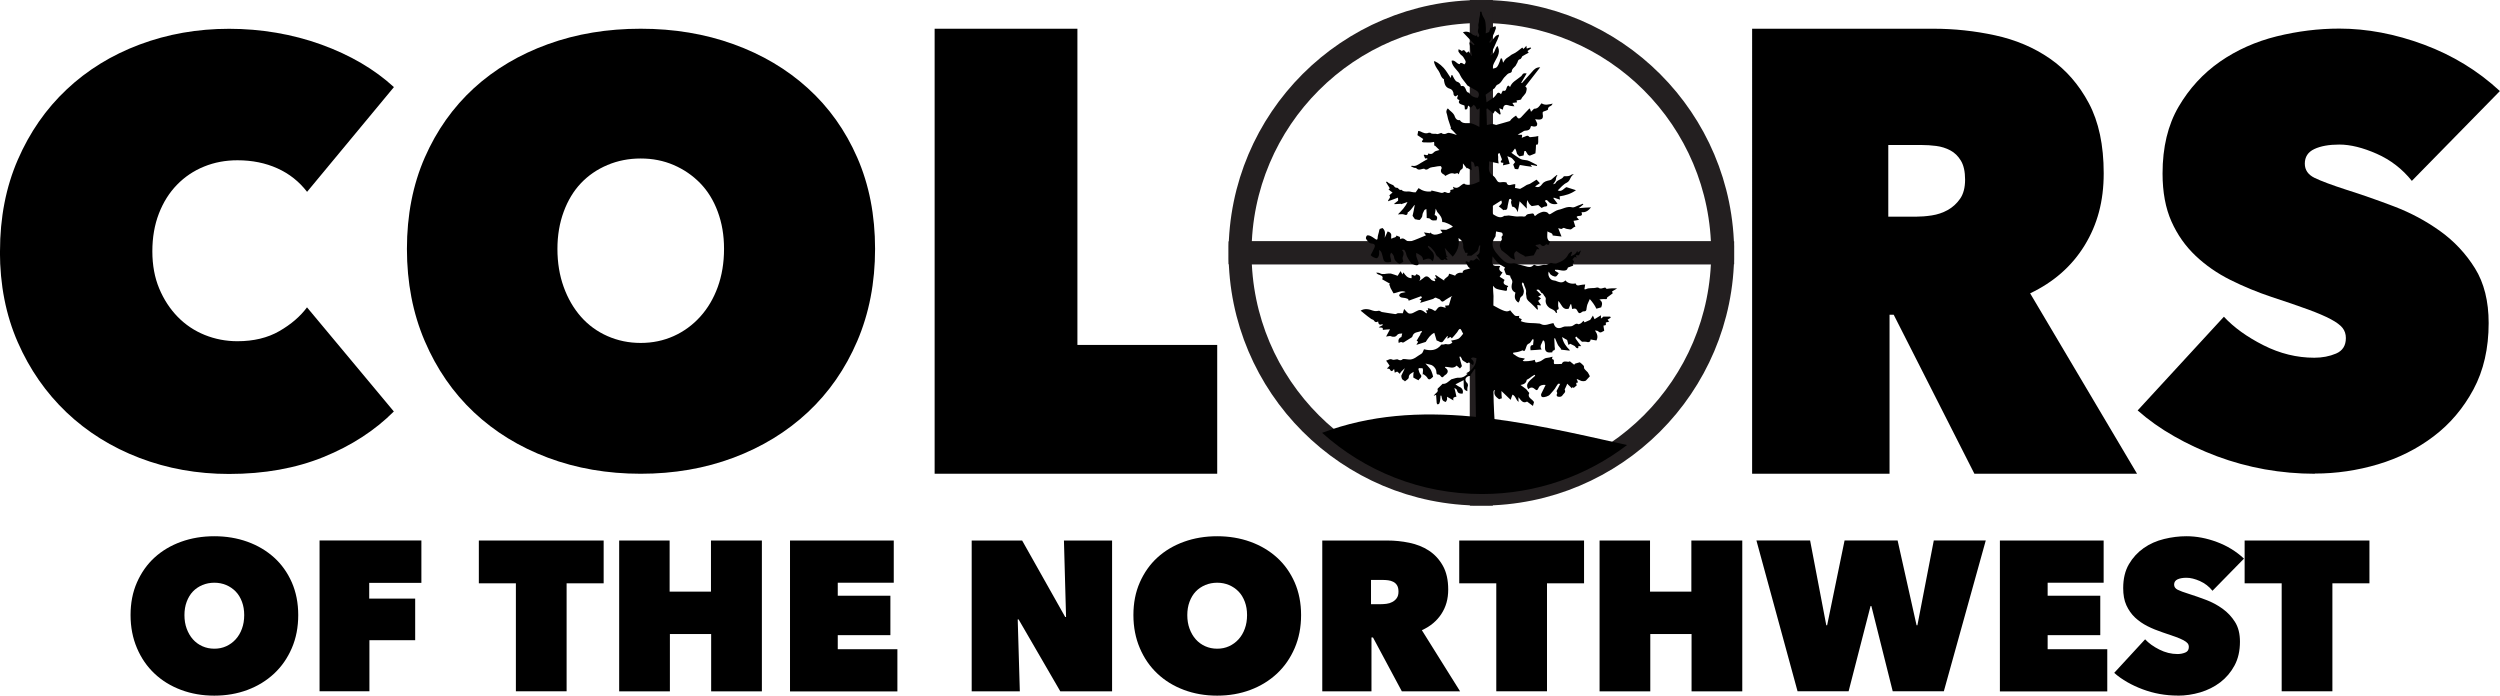
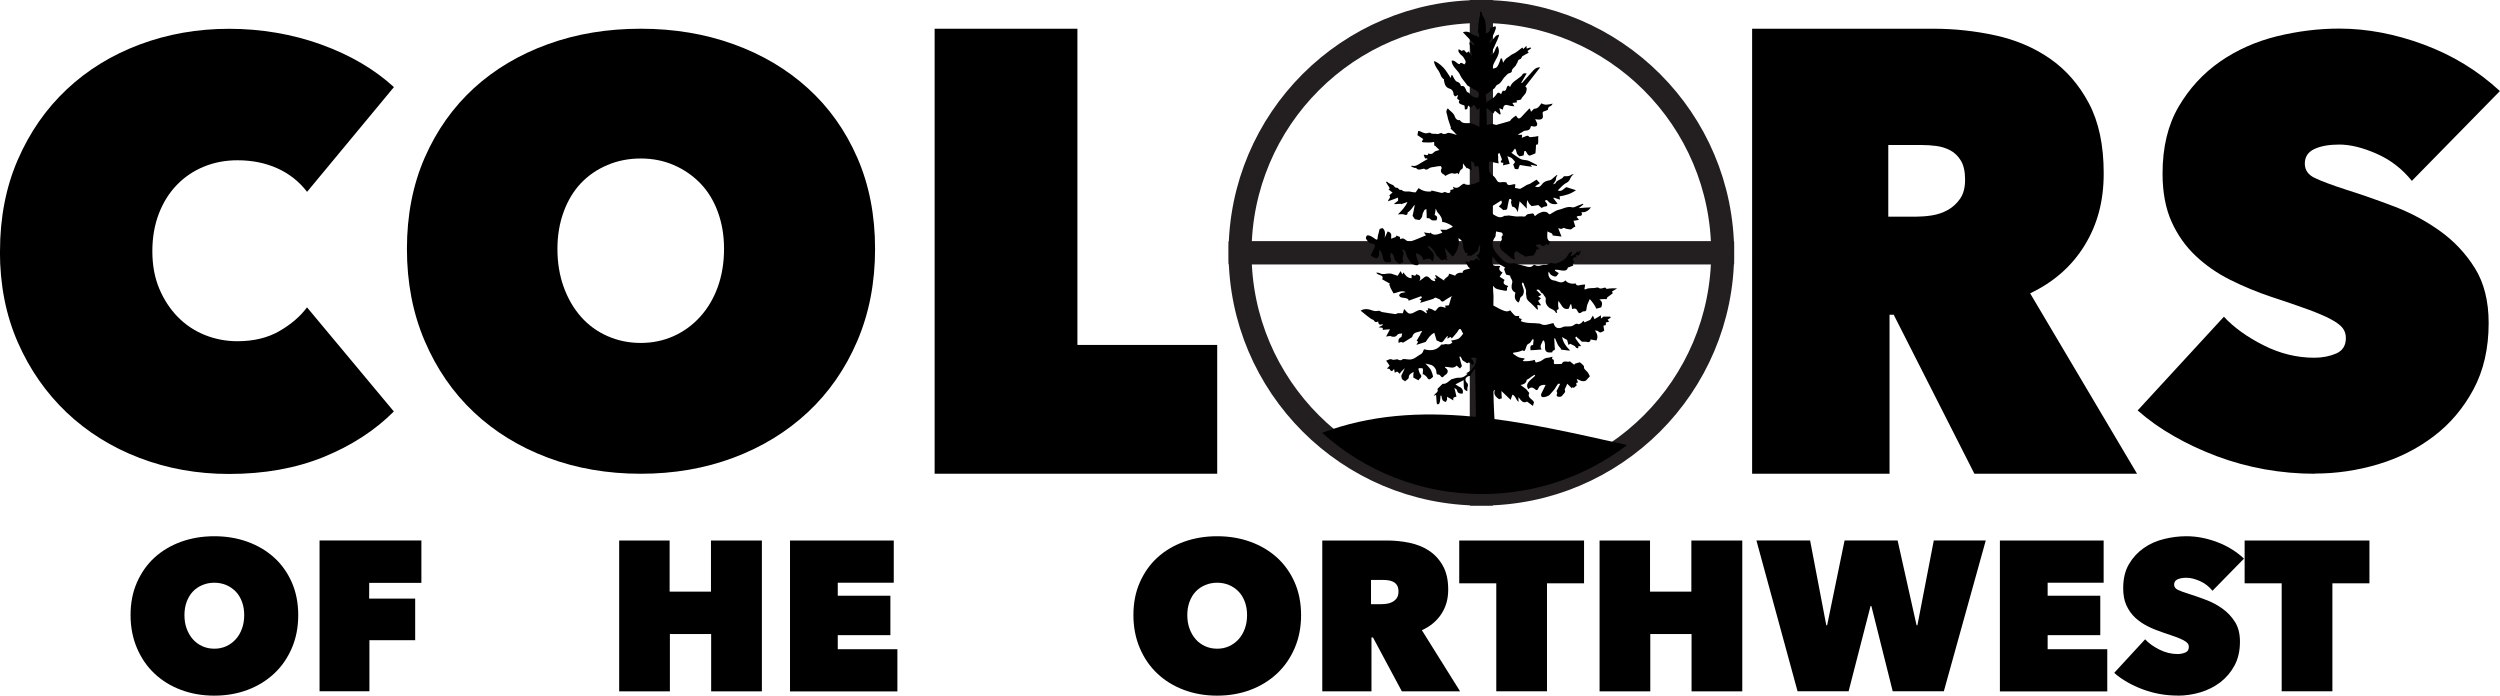
<svg xmlns="http://www.w3.org/2000/svg" id="Layer_2" data-name="Layer 2" viewBox="0 0 378.57 105.33">
  <defs>
    <style>
      .cls-1 {
        stroke-width: 0px;
      }

      .cls-2 {
        fill: none;
        stroke: #231f20;
        stroke-miterlimit: 10;
        stroke-width: 3.48px;
      }
    </style>
  </defs>
  <g id="Layer_1-2" data-name="Layer 1">
    <g>
      <g>
        <g>
          <path class="cls-1" d="m0,38.05c0-5.1.9-9.73,2.7-13.87,1.8-4.14,4.26-7.69,7.39-10.63,3.12-2.94,6.8-5.21,11.04-6.8,4.24-1.59,8.75-2.39,13.56-2.39s9.58.8,13.97,2.39c4.38,1.59,8.05,3.74,10.99,6.44l-13.15,15.86c-1.2-1.56-2.7-2.75-4.5-3.56-1.8-.81-3.81-1.22-6.04-1.22-1.8,0-3.48.31-5.05.95-1.56.63-2.93,1.55-4.1,2.75-1.17,1.2-2.09,2.66-2.75,4.37-.66,1.71-.99,3.62-.99,5.72s.35,3.98,1.04,5.63c.69,1.65,1.62,3.08,2.79,4.28,1.17,1.2,2.54,2.12,4.1,2.75,1.56.63,3.21.95,4.95.95,2.46,0,4.58-.51,6.35-1.53,1.77-1.02,3.17-2.22,4.19-3.6l13.15,15.77c-2.88,2.88-6.43,5.18-10.63,6.89-4.2,1.71-8.98,2.57-14.33,2.57-4.81,0-9.32-.81-13.56-2.43-4.23-1.62-7.91-3.92-11.04-6.89-3.12-2.97-5.59-6.52-7.39-10.63-1.8-4.11-2.7-8.69-2.7-13.74Z" />
          <path class="cls-1" d="m61.62,37.69c0-5.1.9-9.72,2.7-13.83,1.8-4.11,4.28-7.61,7.43-10.5,3.15-2.88,6.89-5.1,11.22-6.67s9.01-2.34,14.05-2.34,9.73.78,14.05,2.34,8.08,3.78,11.26,6.67c3.18,2.88,5.68,6.38,7.48,10.5,1.8,4.11,2.7,8.72,2.7,13.83s-.9,9.76-2.7,13.96c-1.8,4.2-4.29,7.79-7.48,10.77-3.18,2.97-6.94,5.27-11.26,6.89s-9.01,2.43-14.05,2.43-9.73-.81-14.05-2.43-8.06-3.92-11.22-6.89c-3.15-2.97-5.63-6.56-7.43-10.77-1.8-4.2-2.7-8.86-2.7-13.96Zm22.79,0c0,2.1.32,4.02.95,5.77.63,1.74,1.5,3.24,2.61,4.5,1.11,1.26,2.45,2.24,4.01,2.93,1.56.69,3.24,1.04,5.04,1.04s3.47-.35,5-1.04c1.53-.69,2.87-1.67,4.01-2.93,1.14-1.26,2.03-2.76,2.66-4.5.63-1.74.95-3.66.95-5.77s-.32-3.92-.95-5.63c-.63-1.71-1.52-3.15-2.66-4.32-1.14-1.17-2.48-2.09-4.01-2.75s-3.2-.99-5-.99-3.48.33-5.04.99c-1.56.66-2.9,1.58-4.01,2.75-1.11,1.17-1.98,2.61-2.61,4.32-.63,1.71-.95,3.59-.95,5.63Z" />
          <path class="cls-1" d="m141.53,4.35h21.62v47.88h21.17v19.51h-42.79V4.35Z" />
          <path class="cls-1" d="m265.32,4.35h27.48c3.12,0,6.23.33,9.32,1,3.09.67,5.86,1.84,8.29,3.52,2.43,1.68,4.4,3.94,5.9,6.76,1.5,2.82,2.25,6.36,2.25,10.61s-.96,7.76-2.88,10.9c-1.92,3.14-4.67,5.57-8.26,7.28l16.19,27.32h-24.63l-12.22-24.08h-.63v24.08h-20.81V4.35Zm20.63,28.46h4.2c.72,0,1.51-.06,2.37-.19.86-.13,1.67-.4,2.41-.81.74-.41,1.37-.98,1.88-1.71.51-.73.76-1.7.76-2.9s-.21-2.16-.63-2.86c-.42-.7-.95-1.22-1.61-1.57-.66-.35-1.37-.57-2.14-.67-.78-.1-1.49-.14-2.15-.14h-5.1v10.85Z" />
          <path class="cls-1" d="m350.55,71.74c-2.58,0-5.12-.23-7.61-.67-2.49-.45-4.9-1.11-7.21-1.97-2.31-.87-4.49-1.88-6.53-3.05-2.04-1.16-3.87-2.46-5.5-3.9l13.06-14.19c1.5,1.62,3.5,3.06,5.99,4.32,2.49,1.26,5.06,1.89,7.7,1.89,1.2,0,2.3-.21,3.29-.63.99-.42,1.49-1.2,1.49-2.35,0-.6-.17-1.11-.5-1.53-.33-.42-.92-.86-1.76-1.31-.84-.45-2-.95-3.47-1.49-1.47-.54-3.32-1.17-5.54-1.9-2.16-.72-4.23-1.58-6.22-2.57-1.98-.99-3.74-2.21-5.27-3.66s-2.75-3.17-3.65-5.19-1.35-4.44-1.35-7.27c0-3.97.81-7.34,2.43-10.11,1.62-2.77,3.71-5.04,6.26-6.82,2.55-1.77,5.42-3.05,8.6-3.84,3.18-.78,6.34-1.17,9.46-1.17,4.2,0,8.48.81,12.84,2.43,4.35,1.62,8.18,3.96,11.49,7.03l-13.33,13.6c-1.44-1.8-3.21-3.17-5.31-4.1-2.1-.93-4-1.4-5.68-1.4-1.56,0-2.82.23-3.78.68-.96.45-1.44,1.19-1.44,2.21,0,.96.5,1.68,1.49,2.16.99.48,2.6,1.08,4.82,1.8,2.28.72,4.69,1.56,7.21,2.52,2.52.96,4.85,2.21,6.98,3.74,2.13,1.53,3.89,3.41,5.27,5.63,1.38,2.22,2.07,4.99,2.07,8.29,0,3.84-.77,7.19-2.3,10.04-1.53,2.85-3.54,5.23-6.04,7.12-2.49,1.89-5.3,3.3-8.42,4.23-3.12.93-6.31,1.4-9.55,1.4Z" />
        </g>
        <g>
          <g>
            <path class="cls-2" d="m187.78,38.28c0,20.18,16.36,36.54,36.54,36.54v-36.54h-36.54Z" />
            <path class="cls-2" d="m224.32,1.74v36.54h36.54c0-20.18-16.36-36.54-36.54-36.54Z" />
            <path class="cls-2" d="m224.32,1.74c-20.18,0-36.54,16.36-36.54,36.54h36.54V1.74Z" />
            <path class="cls-2" d="m224.32,74.82c20.18,0,36.54-16.36,36.54-36.54h-36.54v36.54Z" />
          </g>
          <path class="cls-1" d="m230.75,56.29s-.11-.11-.14-.18c-.59.46-1.14.88-1.77,1.37.14.15.32.37.54.55.27-.79.57-1.43,1.37-1.74Zm-1.29-3.62h-.15c-.07-.15-.18-.29-.17-.47v-.76c.01-.11-.06-.18-.09-.29-.07.07-.11.11-.18.18s-.11.18-.19.21c-.29.18-.59.31-.88.53.46.48.89.88,1.32,1.32.11-.29.23-.5.3-.71h.04Zm-1.33,3.72c-.28-.54-.09-1.04.03-1.58-.95.52-1.07,1.06-.43,1.65.18.18.32.15.44-.03l-.04-.04Zm.43-34.53c-.44-.04-.66.1-.63.42,0,.11.11.22.21.29.04,0,.22-.1.26-.18.08-.14.08-.32.15-.54Zm-.73,13.05c.04-.22.08-.39.12-.57-.25,0-.51-.04-.91-.09.18.33.28.54.39.8.18-.07.33-.1.4-.14Zm-1.7-6.94c.19-.39-.06-.5-.35-.69.06.54.09,1.01.16,1.48h.15c0-.25-.03-.54.09-.75l-.04-.04Zm-2.06,18.68v-.72s-.1,0-.1,0v.72s.1,0,.1,0Zm-.28,6.11s-.07-.15-.14-.15c-.18-.07-.36-.11-.54-.15-.04.32.28.62.5.51.07,0,.15-.14.15-.21h.04Zm-.1-20.58s.04-.07.07-.07c-.03-.11-.07-.22-.1-.29-.03-.11-.11-.22-.14-.33,0,0-.11,0-.11.03,0,.14,0,.29.07.4.03.11.14.18.25.26h-.04Zm-.24,12.55c0-.54-.27-1.01.03-1.55,0,0-.14-.15-.25-.22-.07.07-.18.18-.19.25-.08.5-.13.97-.21,1.51h.58s.04.01.04.01Zm-.51-8.79q.08-.29-.25-.4c0,.4.06.76.09,1.15h.15c0-.18,0-.32,0-.5v-.29s0,.04,0,.04Zm-1.09-2.5c-.36-.37-.75-.77-1.18-1.21,0,.36-.05.57-.05.83,0,.32-.01.68-.52.75.1.25.17.47.28.69.51-.35.99-.67,1.47-1.02v-.04Zm-3.31,21.79c.04-.25.12-.43.08-.47-.11-.11-.29-.15-.43-.22,0,0-.04.07-.07.11.11.15.21.33.43.58Zm7.87,18.94c-.03-.54-.09-1.07-.08-1.61-.06-1.19-.03-2.38-.01-3.56.02-1.37.05-2.74.07-4.1-.02-.83-.12-1.66-.14-2.49-.06-1.01-.08-2.05-.1-3.09.01-.07.08-.17.08-.24h.12c-.23.72.2,1.04.66,1.38.15-.07.34-.14.41-.14-.03-.36-.06-.72-.06-1.11.5.48.93.9,1.4,1.34.07-.24.15-.5.27-.79.5.2.5.8.93,1.1-.03-.25-.03-.43-.02-.72.39.48.67,1.02,1.3.67.28.22.6.44.89.66.05-.22.12-.39.16-.58-.22-.46-1.09-.66-.71-1.38-.15-.14-.25-.32-.39-.48-.03-.07-.1-.1-.14-.14-.22-.19-.48-.34-.8-.59.56-.1.85-.31.93-.74,0-.07.1-.1.19-.14.19-.1.37-.24.54-.38.15-.12.49-.29.49-.29l.07.15c-1.11.95-1.48,1.31-1.05,2.03.29-.24.56-.38.95-.05.35.32.43.25.65-.21.12-.29.59-.46,1.03-.38-.23.43-.38.82-.6,1.22-.15.21-.12.53.09.61.25.1.99-.13,1.17-.38.19-.21.34-.38.52-.6.07-.07.15-.17.22-.28.15-.25.3-.5.49-.75,0,0,.15,0,.32.01-.22.43-.37.78-.56,1.1.03.1.14.29.1.36-.2.36.02.51.28.51.15.03.44-.06.51-.21.15-.28.59-.45.35-.89v-.03c.12-.21.19-.43.3-.64,0-.08.07-.15.07-.22.25.22.48.48.72.7,0-.07.08-.1.08-.17.07.03.17.1.21.1.15-.14.3-.24.45-.38-.07-.19-.22-.44.19-.43-.07-.19-.1-.29-.21-.54.25.12.43.15.58.25.17.12.68.13.83-.01.19-.19.37-.39.59-.64-.07-.15-.17-.37-.31-.59-.19-.21-.39-.36-.54-.58-.07-.1.01-.32-.09-.43-.15-.19-.36-.34-.58-.52-.19.03-.44.14-.73.21-.03.07-.1.1-.12.17-.24-.19-.46-.36-.67-.54-.2.28-.95-.3-1.22.41h-.07c-.36.03-.73.02-1.05.02-.21-.25.16-.68-.35-.76,0-.14.07-.25.08-.36-.34.1-.63.17-.95.2-.41.07-.63.46-1.1.56-.51.14-.51.24-.65-.29-.34.17-1.65.32-1.82.15.1-.12.19-.19.29-.25v-.1c-.25-.03-.46-.08-.72-.12-.12-.01-.19-.08-.29-.12-.12-.03-.25-.15-.36-.22-.12-.08-.25-.15-.36-.22v-.19c.19-.03.39-.07.58-.09.19-.03.41-.1.59-.17.1-.03.22-.1.25-.1.39.25.36-.07.48-.28.12-.29.12-.61.49-.75.19-.07.34-.35.48-.57.05-.03.12-.1.15-.14,0,.07.07.15.07.22,0,.22-.08.46-.08.72-.44-.01-.44.31-.38.79.54-.03,1.05-.06,1.68-.12-.39-.51.05-.9.21-1.4.14.07.24.19.24.32.07.25.07.54.06.83-.01.5.28.75.79.7.12-.03.19,0,.29,0,.05-.1.08-.29.15-.28.41-.07.23-.39.23-.61.01-.39-.06-.82-.06-1.23.05-.03.12-.03.12-.03.07.19.17.41.24.58.1.19.14.37.24.51.15.19.32.37.46.56l-.07.07c.43.03.87.12,1.34.16v-.1c-.57-.56-1-1.17-1.14-1.97.29.19.54.34.76.45.06.25.13.46.2.75.15-.1.27-.17.27-.17.28.15.5.22.68.34.14.12.21.32.36.32.29.08.14-.17.19-.31h.43c-.31-.39-.57-.73-.81-1.09-.07-.07-.07-.19-.07-.25,0-.03.15-.1.15-.1.07.03.14.12.17.19.07.03.07.1.07.14l.07-.07c.19.19.36.37.54.52.22,0,.43-.03.61,0,.36.12.65.09.7-.35.32.05.61.13.87.16.3-.53.13-1.04-.22-1.52.21.01.43.05.53.16.32.32.59,0,.85-.1.07-.03-.07-.43-.07-.68-.03-.03-.03-.07-.03-.1.15-.03.25-.07.37-.1v-.39c.19-.03.3-.07.52-.14-.12-.1-.19-.21-.25-.29.19-.1.48-.31.48-.31l-.1-.15h-1.02c-.03.06-.19.16-.37.3v-.5c-.31.21-.65.38-.97.59-.07-.17-.15-.29-.25-.54-.19.29-.29.5-.41.65-.29.14-.54.24-.85.38-.03-.05-.1-.15-.17-.25-.15.14-.22.28-.37.38-.12.07-.34.17-.41.14-.32-.19-.54.06-.8.21-.15.1-.37.13-.54.13-.34.03-.7-.05-.99.09-.7.35-1.21.16-1.41-.57h-.17c-.52.1-1.03.38-1.58.2-.1-.05-.24-.12-.36-.15-.94-.13-1.92.03-2.86-.37.07-.15.12-.22.15-.29-.19-.15-.58-.08-.36-.51-.19.03-.32.03-.48.02-.07,0-.17-.03-.25-.1-.24-.22-.46-.51-.67-.76-.41.28-.8.13-1.16-.02-.48-.19-.87-.45-1.38-.71.01-.43.02-.94.02-1.44-.02-.51-.09-1.01-.08-1.55.36.41.36.44.97.59.25.08.54.08.83.16.58.15.15-.5.44-.57.05,0,.05-.07.05-.14-.44-.16-.94-.31-.53-.92-.29-.19-.5-.34-.75-.48.12-.22.3-.43.44-.65-.29-.15-.5-.31-.5-.57,0-.12.05-.24.15-.41-.21,0-.36,0-.51-.01-.32.03-.61-.05-.68-.37-.06-.32.01-.68.02-1.08.32.41.57.76.86,1.02.1.08.21.19.36.27.21.14.46.25.68.41-.03.07-.12.17-.15.24.1.32.21.61.31.83.25.08.61.12.61.15,0,.41.43.63.31,1.09-.23.82-.02,1.23.49,1.48-.2.75-.09,1.11.44,1.52.12-.17.23-.32.23-.5.03-.22.12-.36.34-.5.19-.14.25-.5.27-.75-.03-.36-.21-.72-.31-1.08,0-.08.12-.19.12-.25.03.07.17.15.17.22.07.43.43.8.35,1.3-.05.25.06.48.06.72.03.44.39.66.67.92.36.32.65.66.97.99.03-.03.07-.07.1-.07-.03-.22-.1-.43-.09-.65.17,0,.32.08.46.08.03,0,.08-.07.08-.07-.15-.22-.29-.41-.43-.63.15-.1.25-.21.44-.38-.14-.12-.29-.19-.43-.25.19-.12.29-.19.48-.29-.29-.25-.53-.51-.75-.73.59-.31.61.59.97.52.14.25.25.41.36.54.07.07.1.22.1.29-.12.58.13,1.08.63,1.41.32.19.73.27.87.66.03,0,.1.03.21.08-.03-.19-.06-.32-.06-.48.43-.06.29-.28.22-.57-.02-.22.01-.46.02-.79.5.48.63,1.45,1.58,1.17.07-.21.19-.46.27-.67h.1c.07.25.1.46.14.72.51-.14.65-.06.87.41.1.19.24.3.46.16.15-.12.29-.22.44-.21.32.03.41-.17.41-.39.05-.22.05-.43.12-.61.08-.24.23-.5.38-.86.39.44.75.92,1,1.46.22-.07.48-.14.73-.21.15-.43.27-.82-.28-1.18.27-.07.51-.07.76-.07.19.01.41.08.41-.21,0-.07.12-.1.15-.14.22-.17.48-.35.7-.52-.03-.12-.07-.19-.1-.29.3-.17.52-.32.78-.46-.54-.03-1.09-.01-1.6.08l-.22-.21c-.36.06-.7.3-1.05.01-.07-.03-.17,0-.25,0-.54.16-1.12-.02-1.63.25-.05.03-.12,0-.22,0,.03-.25.08-.46.12-.72-.25.03-.51.02-.76.09-.32.1-.58.1-.68-.25-.63.13-1.27-.06-1.55-.46-.49.53-1.03.23-1.53.05-.12-.03-.25-.03-.41-.08-.46-.12-.78-.8-.59-1.3.07.1.14.21.17.29.1.22.65.54.94.44.15-.07.27-.31.41-.5-.24-.14-.39-.25-.57-.36v-.15c.14,0,.29.01.44.01.29.03.53.12.83.12.32.01.58-.06.66-.42,0-.03.1-.1.19-.1.21-.07.43-.17.65-.24-.07-.1-.1-.36-.06-.36.36-.21.07-.39-.07-.54.19-.21.27-.57.66-.28-.07-.14-.1-.24-.14-.39.22,0,.36.01.48.01.09-.21.16-.38.24-.59.01-.06.03-.1.06-.16-.09.06-.17.12-.23.16-.09.07-.16.13-.24.19-.02-.07-.05-.12-.07-.19l-.03-.1s-.02.07-.05.1c-.17.43-.54.59-.95.74.07-.21.15-.38.22-.6-.03-.03-.1-.1-.14-.1-.15.14-.37.24-.44.42-.38.79-1.08,1.1-1.84,1.38-.12-.01-.22-.01-.32-.01-.19,0-.37-.12-.51-.08-.25.07-.56.35-.78.31-.53-.12-1.09.38-1.63-.02-.03-.03-.17.03-.22.07-.32.35-.73.27-1.12.15-.54-.12-1.09-.3-1.67-.45-.07-.03-.19,0-.25-.01-.58.1-1.09-.05-1.48-.42-.39-.32-.75-.73-1.07-1.14-.07-.08-.13-.15-.17-.23-.48-.66-.58-1.38-.05-2.14.12-.1.12-.32.12-.46.03-.14.05-.29.05-.43.25.03.48.12.65.12.12.03.25.05.29.12.07.1.1.32.07.36-.22.17-.19.32-.12.53.03.12-.12.22-.12.32-.08.25-.2.46-.2.72.03.22.17.43.24.65.09.07.19.14.28.22.21.16.44.34.66.52.17.17.39.32.57.51v-.03c.19.07.36.19.54.25.01-.41-.34-.9.14-1.25l.1-.07.1.07c.17.12.32.24.5.34.22.1.44.22.65.34v.1c.48-.07.95-.13,1.36-.2.12-.22.22-.41.31-.58.06-.12.12-.22.17-.35.03,0,.17.01.39.01-.14-.15-.21-.25-.28-.34-.08-.07-.19-.1-.29-.17v-.12c.1-.03.22-.07.32-.07.12-.02.22-.06.34-.09.36.39.57.41.94.01.12.03.22.12.32.15.08-.19.15-.32.27-.5-.61-.37-.42-.95-.41-1.59.31.25.79.19.79.63.46.07.9.12,1.34.16-.19-.41-.31-.83-.5-1.27.25.08.51.16.59.09.22-.25.39-.07.61,0,.14.05.32.05.48.08.39.15.51-.35.92-.38-.1-.29-.17-.57-.28-.9.22-.02.51-.09.83-.16-.14-.14-.24-.29-.36-.41.15-.38,1.05.13.74-.74.66.08,1.07-.27,1.44-.73-.59.02-1.17.06-1.87.12.3-.24.52-.38.71-.57-.03-.03-.07-.07-.07-.1-.25.1-.51.21-.81.31-.25.1-.58.31-.83.23-.8-.19-1.39.27-2.09.39-.39.1-.76.39-1.14.6-.14.07-.25.14-.39-.08-.1-.15-.36-.22-.54-.23-.19-.03-.41.03-.58.1-.22.1-.48.21-.66.38-.15.14-.27.24-.34,0-.07-.25-.24-.25-.43-.2-.29.07-.65,0-.85.35-.03.07-.22.1-.29.1-.36-.07-.7-.01-1.02-.01-.43-.01-.83-.13-1.26-.16-.03-.01-.12.02-.19.02-.15.03-.32.03-.48.03-.56.42-1.05.16-1.56-.14-.61-.34-.13-.9-.3-1.3.51-.31.95-.59,1.39-.88.29.48-.19.68-.37.9.25.17.46.36.72.58l.07-.07c.54.12.51-.28.56-.6.08-.32.12-.65.2-.93,0-.08.22-.14.22-.14.07.07.17.21.17.25-.22.35.07.65.06.93.48.05.68.37.86.85.13-.61.21-1.15.29-1.65.39.39.71.73,1.1,1.12-.06-.72-.01-1.15.14-1.29.03.34.24.64.6.9.36-.06.7-.09.99-.16.21.19.39.34.5.44.22-.1.37-.21.48-.21.36.01.44-.17.34-.43-.07-.14-.22-.25-.32-.43.27-.29.44,0,.58.15.29.32.87.44,1.34.28-.21-.29-.43-.56-.64-.85l.07-.07c.29.08.61.2.94.3-.03-.21-.06-.36-.06-.5.87-.13,1.72-.37,2.48-.93-.46-.16-.9-.27-1.44-.46-.37.14-.71.79-1.32.49.44-.43.85-.93,1.37-1.17.58-.28.49-1.03,1.07-1.24-.14-.03-.29-.03-.36.03-.29.24-.63.24-.95.23-.07,0-.25,0-.25.07-.27.46-.99.45-1.22.99-.03.07-.22.1-.37.17.15-.24.3-.39.38-.57.07-.1.03-.25.08-.39.03-.14.1-.29.19-.39,0-.03-.07-.07-.07-.07-.22.17-.45.35-.64.53-.14.14-.25.24-.48.28-.39.09-.8.16-1.1.56-.19.24-.48.67-1.09.37.29-.21.51-.35.73-.49-.21-.22-.36-.37-.5-.54-.29.17-.63.42-1,.63-.14.07-.32.1-.48.17-.32.21-.66.42-.99.59h-.12c-.21-.03-.43-.12-.68-.12.03-.15.05-.36.05-.58-.51-.05-1.14.49-1.34-.27-.22-.05-.39-.05-.54-.05-.7.09-.73.06-1.08-.52-.07-.15-.22-.29-.36-.41-.14-.15-.32-.22-.43-.37-.43-.54-.16-1.18-.23-1.83.54.12,1.05.23,1.46.31-.03-.25-.1-.58-.07-.83.05-.25-.2-.65.2-.75.1.25.17.48.28.73.07.1.1.29.07.32-.34.38-.08.43.24.43-.03.12-.03.22-.07.39.36-.09.68-.16,1.02-.23-.1-.43-.24-.8-.35-1.16.15.05.32.12.51.2.07.03.17.1.24.17.15.12.25.3.43.52-.07.1-.22.28-.29.38.1.25.17.48.24.65.1.05.29.05.51.05.07-.17.15-.43.25-.64.63.12,1.24.2,1.85.28-.07-.1-.14-.19-.24-.32.36.08.68.15.97.2.03-.07.03-.1.03-.15-.29-.14-.57-.29-.86-.44-.22-.12-.44-.22-.65-.27-.34-.07-.7-.05-.99-.2-.1-.07-.25-.14-.36-.22-.36-.22-.68-.48-1.04-.73v-.08s.07.08.07.08c.12-.1.19-.25.27-.36.07-.1.15-.17.22-.28.07.1.14.21.17.32.07.17.07.36.14.5.1.15.25.25.36.37.19-.03.37-.07.63-.14.03-.14.07-.39.12-.67h.19c.1.19.21.36.31.51.07.1.25.19.32.19.29-.1.59-.24.85-.35.05-.46.08-.86.09-1.33.51.23.27-.86.35-1.29-.36.07-.61.13-.83.13-.19,0-.48.1-.54-.01-.29-.32-.48-.08-.73-.01-.15.03-.25.1-.41.17.05-.17.05-.32.05-.46-.22,0-.36-.01-.66-.01.27-.17.41-.28.59-.35.19-.1.34-.29.63-.28.25,0,.66-.09.73-.53.05-.28.27-.1.44-.09.15.03.32,0,.44-.07s.12-.29.12-.39c-.07-.22-.21-.43-.31-.65.9.15,1.31.06,1.14-.78-.07-.36.12-.39.37-.46.19-.07.44-.17.44-.24-.03-.32.19-.43.41-.53.12-.03.15-.17.3-.35-.63.13-1.14.3-1.67-.03l-.08.03c-.25.36-.49.79-1.07.78-.03,0-.1.1-.15.14-.1.1-.22.21-.32.32-.03-.15-.1-.25-.14-.41,0-.03-.03-.03-.1-.1-.42.46-.86.88-1.26,1.34-.22.24-.44.24-.61-.01-.08-.07-.07-.14-.15-.25-.25.17-.48.31-.66.5-.14.1-.19.31-.34.35-.65.21-1.34.37-2.04.58-.03,0-.1-.07-.19-.07-.14-.05-.32-.08-.46-.08-.22.03-.44.09-.73.16-.02-.86-.05-1.66-.07-2.45.07,0,.1-.07.14-.07.29.25.58.51.9.78.1-.19.19-.29.25-.43.15.1.25.19.36.29.15.1.25.19.36.29.03-.03.12-.07.15-.07-.07-.29-.14-.58-.21-.9.19.08.37.15.54.23.03-.19.05-.36.12-.5.27-.39.63-.17.95-.09.19.03.36.07.68.08-.14-.25-.24-.37-.31-.51.22-.03.44-.07.7-.09-.03-.15-.07-.29-.07-.29.25-.07.65-.07.7-.17.15-.46.7-.71.78-1.24.05-.29.16-.48-.16-.7.74-.95,1.48-1.91,2.26-2.91-.61-.01-.92.31-1.21.66-.52.6-1.04,1.17-1.56,1.74-.03,0-.1-.07-.1-.07.27-.46.52-.89.82-1.39-.36-.08-.54-.05-.7.24-.07.14-.22.24-.37.35-.51.43-1.17.71-1.44,1.45-.1-.1-.19-.14-.25-.22-.44.14-.16,1.01-.85.78-.12.19-.19.36-.27.54-.32-.34-.5-.3-.73.06-.1.14-.22.31-.37.43-.32.24-.7.45-1.1.73-.02-.39-.09-.82-.13-1.15.52-.39.96-.71,1.37-.99.15-.19.22-.43.37-.5.66-.24.78-.89,1.22-1.27.22-.22.37-.46.71-.53.1,0,.29-.14.29-.24.01-.39.3-.53.52-.79.12-.1.15-.28.23-.39.19-.21.12-.6.51-.67.08,0,.15-.14.23-.24.03-.07.07-.19.14-.22.3-.17.59-.35.93-.52-.03-.07-.12-.14-.19-.25.22-.14.37-.28.56-.42-.03-.05-.07-.08-.07-.12-.19.03-.41.1-.59.17-.02-.15-.06-.25-.06-.43-.19.21-.3.35-.45.49-.07-.07-.1-.14-.17-.22-.48.36-.93.78-1.44.99-.22.07-.36.25-.54.36-.19.14-.41.24-.56.42-.15.14-.22.32-.37.53-.07-.25-.1-.46-.17-.65h-.19c-.1.32-.19.64-.34.93-.08.17-.19.36-.34.46s-.37.1-.58.17c0-.12.07-.22.07-.36.16-.68.68-1.22.87-1.94.12-.46.01-.75-.16-1.15-.19.17-.29.38-.37.6-.12.36-.3.64-.74.85.12-.24.15-.36.23-.5.25-.53.49-1.03.71-1.56.12-.25.23-.46.3-.72.08-.1.08-.25.08-.39-.17.07-.36.1-.48.21-.29.31-.56.67-.81,1,0,.03-.07-.05-.19-.05.19-.28.37-.53.49-.81.23-.43.38-.86.53-1.29.03-.12-.07-.25-.07-.34-.25.1-.48.17-.76.28-.05.15-.12.39-.2.61-.19.07-.36.14-.51.21.01-.36.05-.72.01-1.04-.02-.44-.05-.94-.27-1.26-.2-.32-.34-.64-.37-.95-.01-.01-.01-.02-.01-.03h-.22v.03c.02.19.01.36-.02.53-.06.29-.14.58-.14.87-.01.25-.16.53-.09.75.07.29-.08.53-.08.79,0,.19.17.39.21.58.03.07-.08.17-.12.29h-.1c-.07-.12-.22-.3-.22-.3l-.07.12c-.19-.08-.44-.12-.58-.27-.32-.32-.87-.49-1.38-.28.61.63,1.18,1.22,1.75,1.83-.03.07-.07.1-.1.14-.19-.14-.39-.29-.58-.44-.03.03-.1.03-.1.03.13.68.27,1.33.39,1.99-.03,0-.1-.01-.1-.01-.1-.21-.24-.43-.39-.65-.1.1-.22.14-.29.21-.25-.1-.35-.68-.76-.23-.03-.07-.07-.14-.14-.14-.1-.08-.25-.12-.36-.15.03.14-.05.29.03.39.07.15.21.25.31.41.19.14.36.29.46.48.14.29.53.61.09,1.01-.41-.3-.64-.31-.68-.05-.48.02-.68-.66-1.23-.53v.19c.16.87,1,1.27,1.31,2.07.21.46.64.9.95,1.34.03.07.08.15.15.19.43.25.86.48,1.3.74.46.25.53.7.23,1.11-.51-.03-.97-.23-1.26-.7-.03-.08-.07-.08-.1-.08-.25-.03-.36-.25-.43-.48-.14-.32-.28-.65-.75-.51-.07-.36-.24-.58-.65-.7-.14-.05-.24-.25-.36-.41-.1-.19-.21-.39-.31-.58h-.1c-.05.1-.08.24-.12.46-.39-.58-.68-1.09-1.07-1.53-.61-.66-1.26-1.03-1.48-1.03.07.58.38,1.02.71,1.48.29.41.31.99.81,1.27v.19c.1.53.2,1.04.89,1.24.36.1.57.48.57.87,0,.1.14.22.24.29.12,0,.59-.42.37.01-.15.28-.06.46.28.54-.22.42-.12.57.75.83.03.19.06.39.06.58.51.12.37-.36.52-.57.14.1.25.22.39.32.15-.14.25-.28.44-.45.1.14.29.25.32.39.1.36.24.48.58.12l-.05,2.85c-.43-.23-.8-.42-1.19-.53-.58-.15-1.34.2-1.77-.5-.41.07-.65-.22-.75-.51-.17-.61-.75-.85-1.07-1.27-.27.28-.27.57-.13.89.07.22.1.48.17.73.13.43.27.86.44,1.33l-.07.1c.32.3.61.59.96.99-.32-.1-.53-.19-.79-.25-.22-.05-.48-.12-.63-.05-.36.21-.7.2-.94-.02-.25.07-.51.21-.66.17-.32-.12-.73.09-1.01-.2h-.22c-.44.21-.85.01-1.21-.17-.14-.07-.29-.1-.39-.1-.03.17-.08.35-.12.64.24.15.57.37.89.59-.03.07-.1.1-.1.14-.05.08-.08.19-.12.29.1.03.22.08.32.08h.32c.22.01.41.01.63.01.17,0,.39-.06.58-.09.03.17.03.36.02.53v.08s.08-.08.08-.08c.21.22.46.44.71.7-.29.1-.65.14-.8.31-.27.32-.52.36-.88.21-.08.53-.48.06-.7.23.07.19.14.37.21.54.12-.03.19-.03.29-.03.05.05.08.08.08.12l-.56.31c-.12.1-.25.14-.41.24-.44.28-.85.6-1.39.45-.03,0-.07.03-.17.07.17.07.31.19.46.22.1.07.29,0,.36.08.39.43.76.08,1.21.08.21.22.46.16.73-.06.1-.07.25-.14.36-.14.12-.03.25-.06.37-.06.36-.07.68-.14,1.05-.13.03,0,.14.22.14.29-.27.5-.09.79.38,1.01.07.05.1.15.14.19.44-.21.85-.56,1.39-.34.1.03.25-.07.48-.1,0,.03.07.08.17.19.12-.24.2-.64.38-.71.32-.17.25-.36.27-.58v-.36c.25.34.43.54.6.76.03,0,.05-.07.05-.07.24.12.46.22.68.34-.03-.43-.09-.9-.09-1.33.51.05.46.48.57.83.34-.24.59-.13.58.16.1.68.09,1.4.12,2.05-.41.17-.78.38-1.17.44-.41.07-.85.14-1.16-.13-.59.17-.86,1-1.69.48.03.19.12.25.1.37-.17.07-.36.09-.51.13.1.32-.08.51-.44.43-.15-.03-.39-.19-.48-.12-.32.24-.61.06-.94-.01-.32-.08-.65-.16-.99-.23-.03.03-.03.14-.03.14-.73.09-1.34-.09-1.92-.5-.14.21-.29.43-.44.64-.22,0-.48-.01-.7-.08-.46-.15-1.05.13-1.45-.31-.36.14-.46-.3-.65-.3-.29.03-.39-.15-.53-.32-.03-.08-.15-.12-.25-.15-.15-.08-.32-.15-.48-.23-.1-.07-.21-.17-.31-.25-.05.03-.08.1-.12.1.17.29.36.59.57.92-.03.03-.08.1-.19.17.21.19.39.34.61.48-.19.14-.34.29-.49.43.32.36-.19.57-.2.89.34-.1.66-.24.95-.34.12-.03.25-.1.37-.14.07-.03.19-.07.19-.07.03.17.02.32.02.46-.19.14-.41.31-.59.46.03.03.03.07.03.07.34,0,.66-.06.99-.06v.07c.29-.1.63-.2.99-.34-.34.78-.89,1.31-1.45,1.88.32.01.66-.09.92.01.46.2.54-.02.58-.35.03-.03.15-.03.15-.07.19-.17.37-.35.52-.57.1-.14.22-.31.34-.46.03.05.03.08.03.08-.08.53-.21,1.07-.32,1.58.15.22.25.36.36.51.14,0,.29.07.39.08.12,0,.32.07.37,0,.15-.21.37-.39.37-.71,0-.25.2-.51.3-.75.05-.07.19-.1.3-.17.02.46.06.86.05,1.37.1.03.44,0,.54.15.28.32.61.19.94.2.19-.39.13-.68-.28-.8.08-.32.12-.65.16-.97.14.22.17.44.31.59.36.39.68.8.67,1.38l.07.07c.3-.07,1.41.45,1.55.71-.32.17-.66.31-.99.45h-.12c-.25-.01-.46-.01-.8-.01.19.22.25.36.32.46-.66.21-1.29.56-1.85-.06v.14c-.32-.03-.61-.08-.95-.13.12.15.19.25.32.44-.76.31-1.51.66-2.27.9-.22.07-.58-.01-.75-.16-.29-.25-.51-.37-.88-.15-.02-.15-.02-.29-.09-.37-.15-.07-.34-.1-.48-.19-.05.29-.29.29-.48.35-.12.03-.19.12-.3.14-.03-.1-.02-.21-.02-.32.08-.39-.07-.64-.53-.8l-.45.97c.05-.58.16-1.08-.34-1.48-.15.07-.3.1-.41.14-.05.14-.12.28-.12.43-.08.32-.2.64-.2.96-.05.25-.08.29-.3.17-.28-.19-.57-.41-.89-.54-.12-.05-.37-.08-.44-.01-.12.14-.19.39-.12.5.21.29.43.7.89.71.41.03.54.25.36.65-.07.16-.15.32-.24.5-.1.19-.21.38-.32.6.1.12.25.22.39.3.19.07.44.22.58.15.15-.07.27-.32.3-.5.03-.19.02-.36.01-.56v-.13h.1s.08.08.12.13c.07.08.13.17.17.28.1.29.17.61.24.9.1.39.35.54.75.51.14,0,.29-.07.44-.06.08-.48-.36-.92.02-1.4.24.22.43.48.45.8.03.21.14.39.29.53.14.15.31.27.5.37.15-.07.37-.21.59-.31-.03-.22-.17-.51-.1-.68.13-.36.23-.65.02-.94-.03-.06-.09-.12-.15-.17.15-.03.29-.07.37,0,.05.05.09.1.12.17.08.12.14.25.16.37.1.58.49,1.02.78,1.48.03.08.22.12.32.15.1.05.22.12.32.12.1.03.25.05.36-.02.12-.03.12-.22.12-.32-.07-.25-.21-.51-.28-.76-.1-.22-.1-.43-.09-.75.58.3,1.04.49,1.03,1.09.3-.09.52-.2.78-.23.1,0,.29.03.39.12.1.07.17.19.29.29.32-.58.24-1.18-.13-1.52l-.03-.03c-.21-.19-.39-.44-.57-.65.03-.08.1-.12.1-.15.12.12.25.15.37.27.15.19.35.37.49.57.06.07.12.15.15.23.1.22.17.43.39.58.14.07.24.22.35.37.19.21.51.22.66,0,.14.05.29.12.46.16v-.08c-.07-.1-.14-.21-.21-.36.08-.03.19-.1.25-.1-.07-.03-.1-.07-.17-.07-.06-.24-.12-.48-.16-.73-.03-.16-.07-.35-.12-.53.16.2.32.37.46.53.25.27.49.52.75.81.23-.25.43-.52.57-.81.32-.59.43-1.25.31-2.02.51.37.75.7.71,1.27-.02.24.1.5.22.74.03.08.07.16.09.23h.37c-.05.15-.12.44-.12.44h.68c.3-.21.59-.42.85-.66h.01c.1-.08.14-.27.19-.39.02-.13.09-.35.13-.44.01-.03.02-.06.02-.06h.14c-.02.29-.05.59-.09.88-.01.07-.02.13-.03.2-.01.02-.02.06-.03.08-.06.1-.17.19-.25.28-.03,0-.19-.01-.19-.01l.44.68.09.15v.05s-.07-.05-.09-.07c-.15-.12-.29-.22-.41-.3-.19.14-.45.38-.56.35-.36-.15-.48-.01-.56.31-.14-.07-.24-.19-.36-.19-.03-.03-.17,0-.17.03s-.01.19-.01.19c.32.22.28.86.9.8-.3.1-.56.14-.81.21-.29.06-.54.16-.56.52-.46-.12-.97.09-1.12.42-.29-.12-.61-.22-.9-.3-.08.14-.08.29-.15.36-.19.17-.41.31-.59.49,0,.08-.01.12-.01.19-.43-.25-.86-.56-1.29-.85l-.08.1c.07.14.14.29.21.43h-.36c.07.14.14.22.17.32-.03.03-.07.07-.07.1-.15-.03-.29-.07-.44-.15-.17-.1-.28-.29-.43-.41-.24-.22-.5-.25-.76-.01-.19.19-.41.29-.7.53.3-.65.05-.9-.49-1.02-.16.46-.48.03-.7.1v.5c-.63-.01-.92-.41-1.23-.88-.08.14-.12.21-.15.32-.12-.19-.19-.34-.29-.51-.15.21-.25.43-.44.71-.29-.12-.66-.22-1.02-.34-.1,0-.22-.01-.32-.01-.44,0-.88.21-1.31-.02-.14-.1-.36-.1-.58-.12.17.51,1.23.24.89,1.02.39.23.79.45,1.19.67-.05,0-.12.07-.12.07.03.15.1.32.17.48h-.03c.17.29.31.58.5.9.58-.06,1.17-.52,1.85-.19-.37.14-.83.02-1,.49.14.43.58.34.9.41.25.08.54.08.54.41.63-.23,1.24-.44,1.87-.68.36.29-.12.32-.23.5.12.07.22.12.29.15-.07.1-.1.17-.19.36.7-.21,1.27-.38,1.9-.58.22-.03.3-.32.58-.17.19.12.48.15.58.3.29.46.51.19.76.01.3-.21.63-.39.95-.57,0,0,.08.08.12.08h-.15c-.12.43-.23.82-.38,1.29-.1,0-.32.07-.58.06.03.12.07.19.1.32-.19-.03-.29-.07-.44-.12-.39-.12-.68-.01-.92.35-.15.25-.25.32-.54.1-.22-.15-.51-.2-.8-.27h-.03c.03.07.07.17.07.29-.14.03-.22.07-.36.06.07.12.14.22.17.32,0,.05-.08.12-.08.12-.17-.12-.31-.25-.5-.37-.14-.07-.32-.15-.48-.15-.14,0-.29.07-.43.14-.12.07-.22.1-.34.17-.15.07-.29.17-.44.21-.14.03-.39.06-.51-.01-.25-.15-.43-.41-.67-.66-.08.32-.16.46-.2.65-.29-.01-.51-.01-.76-.01-.1.03-.25.14-.37.14-.68-.09-1.37-.21-2.06-.32-.14-.05-.29-.19-.43-.19-.34.06-.56.09-.92-.02-.58-.22-1.23-.38-1.85.01.15.1.32.25.51.41.36.29.71.58,1.11.85.1.07.32.1.39.22.17.29.36.32.65.15.03.48.24.58.65.41.03.03.03.12.03.15-.19.1-.37.21-.59.31.25.15.7-.1.61.41.41-.03.73-.09,1.09-.09-.19.36-.37.72-.59,1.1.29-.02.54-.13.72-.06.41.19.76.09.92-.13.22-.31.51-.24.8-.28-.03.19-.07.36-.12.54q-.58.21-.42.89c.15-.03.34-.17.41-.14.32.22.48-.06.7-.16.29-.19.59-.36.85-.53.03-.03.1-.07.12-.14.19-.75.88-.6,1.36-.85.03.03.1.12.1.12l-.3.39h.08c-.19.31-.42.64-.6,1,.48.12,0,.36-.01.6.51-.16.99-.3,1.39-.44.37-.57.71-1.1,1.3-1.38.14.43.24.83.35,1.16.17.07.32.1.43.19.22.1.43.15.58-.1.15-.24.37-.45.56-.71.01-.03.05-.07.12-.07-.03.14-.05.25-.05.43.19-.14.34-.21.44-.28.07.07.15.12.22.22.29-.32.56-.6.81-.93.08-.1.12-.21.19-.31.15-.22.3-.29.44,0,.1.19.17.37.28.54-.22.25-.41.57-.7.75-.34.17-.73.2-1.14.3.1.1.14.19.21.25-.25.31-.58.35-.95.27-.14-.03-.29.07-.43.07h-.29c-.75.99-1.73.94-2.63.71-.15.29-.2.57-.38.67-.66.36-1.18,1-2.02.87-.14-.03-.32-.03-.46-.05-.12,0-.29-.03-.34,0-.25.24-.48.21-.76.06-.07-.07-.21,0-.32,0-.14.02-.36.09-.51.02-.36-.19-.61.06-.95.16.19.25.36.48.53.76-.07.1-.22.24-.41.43.19.03.41.03.44.12.24.46.43.25.65-.07.03.22.07.37.1.58.19-.07.29-.17.37-.17.14.12.28.22.39.34.07-.12.14-.25.25-.36.15-.17.34-.31.52-.5-.15.39-.38.75-.53,1.11-.03.14.03.39.1.53.07.12.25.19.36.27.03.03.07.07.07.1.19-.17.59-.38.59-.6.01-.5.37-.6.74-.85-.05.29-.05.57-.05.86.24.15.53.3.79.42.08-.15.15-.25.27-.32.17-.21.25-.36,0-.61-.14-.19-.21-.46-.28-.72-.03-.08.05-.19.08-.19.14,0,.32.01.51.01.07.03.1.22.1.32-.01.22-.05.43-.05.65.03-.03.1-.07.1-.07.22.15.43.29.58.51.21.41.43.3.68.08.08-.07.15-.14.22-.21-.03-.14-.07-.29-.1-.39-.1-.25-.16-.54-.35-.8-.21-.25-.43-.51-.71-.8.5.15.9.15,1.15.37.25.19.51.56.5.88.03.31,0,.43.39.43.07,0,.22.15.29.25.14.22.29.19.43.01.05-.07.12-.14.19-.17.56-.35.57-.82.02-1.15v-.12c.63-.02,1.23.38,1.75-.19.19.15.32.29.5.44.15-.14.23-.28.3-.36-.14-.5-.28-.97-.38-1.4.05,0,.08-.07.12-.07.07.1.21.22.24.36.1.39.54.41.75.66h.15c.19-.21.32-.02.48.08.1.08.21.15.32.22.25-.46.01-.72-.31-.97.25-.36.54-.1.83-.09-.01.46-.13.86-.31,1.18-.3.5-.71.85-1.25,1.12.03.01.1.05.22.08-.37.36-.71.6-1.25.59-.39-.05-.76.13-1.17.23-.07,0-.07.03-.07.03-.41.31-.78.74-1.29.66-.22.22-.37.36-.51.5-.12.1-.27.24-.27.31.17.44-.22.54-.41.79-.05.07-.08.1-.15.19l.03.03c.1-.07.25-.14.32-.14.03.43.06.82.09,1.22,0,.08.1.22.14.22.07,0,.22-.07.25-.14.05-.14.12-.28.12-.43.05-.25.05-.5.06-.75h.14c.07.22.07.48.17.65.1.15.29.25.46.3.03.03.19-.22.23-.36v-.43c.32.19.58.34.97.56-.14-.51.15-.5.45-.57-.1-.44-.17-.83-.31-1.34.19.15.36.23.36.3.14.46.28.58.87.59.19-.43-.06-.9-.5-1.05-.17-.07-.32-.22-.57-.37.48-.24.83-.42,1.24-.63.01,1.4.01,1.44.56,1.67,0-.22-.02-.48.05-.68.08-.19.05-.32-.02-.48-.03-.07-.07-.1-.15-.17-.31-.41-.2-.76.35-.97h.25c-.03-.07,0-.14.03-.21.19-.29.42-.57.6-.86.03.05.07.05.1.05,0,.14,0,.32-.01.46.03,2.34.07,4.72.1,7.06-.01.72.09,1.44.08,2.16-.03,1.59-.16,3.2-.2,4.82-.02,1.29.08,2.57.08,3.86l2.84-.08Z" />
          <path class="cls-1" d="m200.21,65.55c6.42,5.76,14.9,9.26,24.2,9.26,8.26,0,15.88-2.77,21.97-7.42-15.88-3.55-31.58-7.37-46.17-1.85Z" />
        </g>
      </g>
      <g>
        <path class="cls-1" d="m19.77,93.14c0-1.83.32-3.48.97-4.95.65-1.47,1.53-2.73,2.66-3.76,1.13-1.03,2.47-1.83,4.02-2.39,1.55-.56,3.23-.84,5.03-.84s3.48.28,5.03.84c1.55.56,2.89,1.36,4.03,2.39,1.14,1.03,2.03,2.29,2.68,3.76.64,1.47.97,3.12.97,4.95s-.32,3.49-.97,5c-.65,1.51-1.54,2.79-2.68,3.86-1.14,1.06-2.48,1.89-4.03,2.47-1.55.58-3.23.87-5.03.87s-3.48-.29-5.03-.87c-1.55-.58-2.89-1.4-4.02-2.47-1.13-1.06-2.02-2.35-2.66-3.86-.64-1.5-.97-3.17-.97-5Zm8.16,0c0,.75.11,1.44.34,2.06.23.62.54,1.16.94,1.61.4.45.88.8,1.44,1.05.56.25,1.16.37,1.81.37s1.24-.12,1.79-.37c.55-.25,1.03-.6,1.44-1.05.41-.45.73-.99.95-1.61.23-.62.34-1.31.34-2.06s-.11-1.4-.34-2.02c-.23-.61-.54-1.13-.95-1.55-.41-.42-.89-.75-1.44-.98s-1.14-.35-1.79-.35-1.25.12-1.81.35c-.56.24-1.04.56-1.44.98s-.71.94-.94,1.55c-.23.61-.34,1.29-.34,2.02Z" />
-         <path class="cls-1" d="m55.9,90.65h6.97v6.29h-6.93v7.74h-7.55v-22.84h15.42v6.42h-7.9v2.39Z" />
-         <path class="cls-1" d="m85.8,104.68h-7.68v-16.35h-5.61v-6.48h18.9v6.48h-5.61v16.35Z" />
+         <path class="cls-1" d="m55.9,90.65h6.97v6.29h-6.93v7.74h-7.55v-22.84h15.42v6.42h-7.9Z" />
        <path class="cls-1" d="m107.7,96.01h-6.26v8.68h-7.68v-22.84h7.64v7.74h6.26v-7.74h7.71v22.84h-7.68v-8.68Z" />
        <path class="cls-1" d="m119.63,81.85h15.71v6.39h-8.48v1.97h7.97v5.97h-7.97v2.13h9.03v6.39h-16.26v-22.84Z" />
-         <path class="cls-1" d="m147.14,81.85h7.64l6.52,11.58h.13l-.32-11.58h7.29v22.84h-7.84l-6.32-10.9h-.13l.32,10.9h-7.29v-22.84Z" />
        <path class="cls-1" d="m171.63,93.14c0-1.83.32-3.48.97-4.95.65-1.47,1.53-2.73,2.66-3.76,1.13-1.03,2.47-1.83,4.02-2.39,1.55-.56,3.23-.84,5.03-.84s3.48.28,5.03.84c1.55.56,2.89,1.36,4.03,2.39,1.14,1.03,2.03,2.29,2.68,3.76.64,1.47.97,3.12.97,4.95s-.32,3.49-.97,5c-.65,1.51-1.54,2.79-2.68,3.86-1.14,1.06-2.48,1.89-4.03,2.47-1.55.58-3.23.87-5.03.87s-3.48-.29-5.03-.87c-1.55-.58-2.89-1.4-4.02-2.47-1.13-1.06-2.02-2.35-2.66-3.86-.64-1.5-.97-3.17-.97-5Zm8.16,0c0,.75.11,1.44.34,2.06.23.62.54,1.16.94,1.61.4.45.88.8,1.44,1.05.56.25,1.16.37,1.81.37s1.24-.12,1.79-.37c.55-.25,1.03-.6,1.44-1.05.41-.45.73-.99.95-1.61.23-.62.34-1.31.34-2.06s-.11-1.4-.34-2.02c-.23-.61-.54-1.13-.95-1.55-.41-.42-.89-.75-1.44-.98s-1.14-.35-1.79-.35-1.25.12-1.81.35c-.56.24-1.04.56-1.44.98s-.71.94-.94,1.55c-.23.61-.34,1.29-.34,2.02Z" />
        <path class="cls-1" d="m200.23,81.85h9.84c1.12,0,2.23.11,3.34.34,1.11.23,2.1.62,2.97,1.19s1.57,1.33,2.11,2.29c.54.96.81,2.16.81,3.6s-.34,2.63-1.03,3.69-1.67,1.89-2.96,2.47l5.79,9.26h-8.82l-4.37-8.16h-.23v8.16h-7.45v-22.84Zm7.39,9.64h1.5c.26,0,.54-.02.85-.06.31-.04.6-.13.86-.27.27-.14.49-.33.67-.58s.27-.58.27-.98-.07-.73-.22-.97-.34-.41-.58-.53c-.23-.12-.49-.19-.77-.23-.28-.03-.53-.05-.77-.05h-1.82v3.68Z" />
        <path class="cls-1" d="m234.26,104.68h-7.68v-16.35h-5.61v-6.48h18.9v6.48h-5.61v16.35Z" />
        <path class="cls-1" d="m256.16,96.01h-6.26v8.68h-7.68v-22.84h7.64v7.74h6.26v-7.74h7.71v22.84h-7.68v-8.68Z" />
        <path class="cls-1" d="m279.94,104.68h-7.74l-6.23-22.84h8.13l2.45,12.84h.13l2.64-12.84h8.03l2.87,12.84h.13l2.48-12.84h7.87l-6.35,22.84h-7.74l-3.23-12.9h-.13l-3.32,12.9Z" />
        <path class="cls-1" d="m302.84,81.85h15.71v6.39h-8.48v1.97h7.97v5.97h-7.97v2.13h9.03v6.39h-16.26v-22.84Z" />
        <path class="cls-1" d="m329.77,105.33c-.92,0-1.83-.08-2.73-.24-.89-.16-1.75-.4-2.58-.71-.83-.31-1.61-.67-2.34-1.09-.73-.42-1.39-.88-1.97-1.4l4.68-5.08c.54.58,1.25,1.1,2.15,1.55.89.45,1.81.68,2.76.68.43,0,.82-.08,1.18-.23s.53-.43.53-.84c0-.22-.06-.4-.18-.55-.12-.15-.33-.31-.63-.47-.3-.16-.71-.34-1.24-.53-.53-.19-1.19-.42-1.98-.68-.77-.26-1.52-.56-2.23-.92s-1.34-.79-1.89-1.31c-.55-.52-.98-1.14-1.31-1.86s-.48-1.59-.48-2.6c0-1.42.29-2.63.87-3.62.58-.99,1.33-1.8,2.24-2.44s1.94-1.09,3.08-1.37c1.14-.28,2.27-.42,3.39-.42,1.5,0,3.04.29,4.6.87,1.56.58,2.93,1.42,4.11,2.52l-4.77,4.87c-.52-.65-1.15-1.13-1.9-1.47-.75-.33-1.43-.5-2.03-.5-.56,0-1.01.08-1.36.24-.34.16-.52.43-.52.79,0,.34.18.6.53.78s.93.39,1.73.64c.82.26,1.68.56,2.58.9.9.34,1.74.79,2.5,1.34.76.55,1.39,1.22,1.89,2.02s.74,1.78.74,2.97c0,1.38-.27,2.58-.82,3.6-.55,1.02-1.27,1.87-2.16,2.55-.89.68-1.9,1.18-3.02,1.52-1.12.33-2.26.5-3.42.5Z" />
        <path class="cls-1" d="m353.19,104.68h-7.68v-16.35h-5.61v-6.48h18.9v6.48h-5.61v16.35Z" />
      </g>
    </g>
  </g>
</svg>